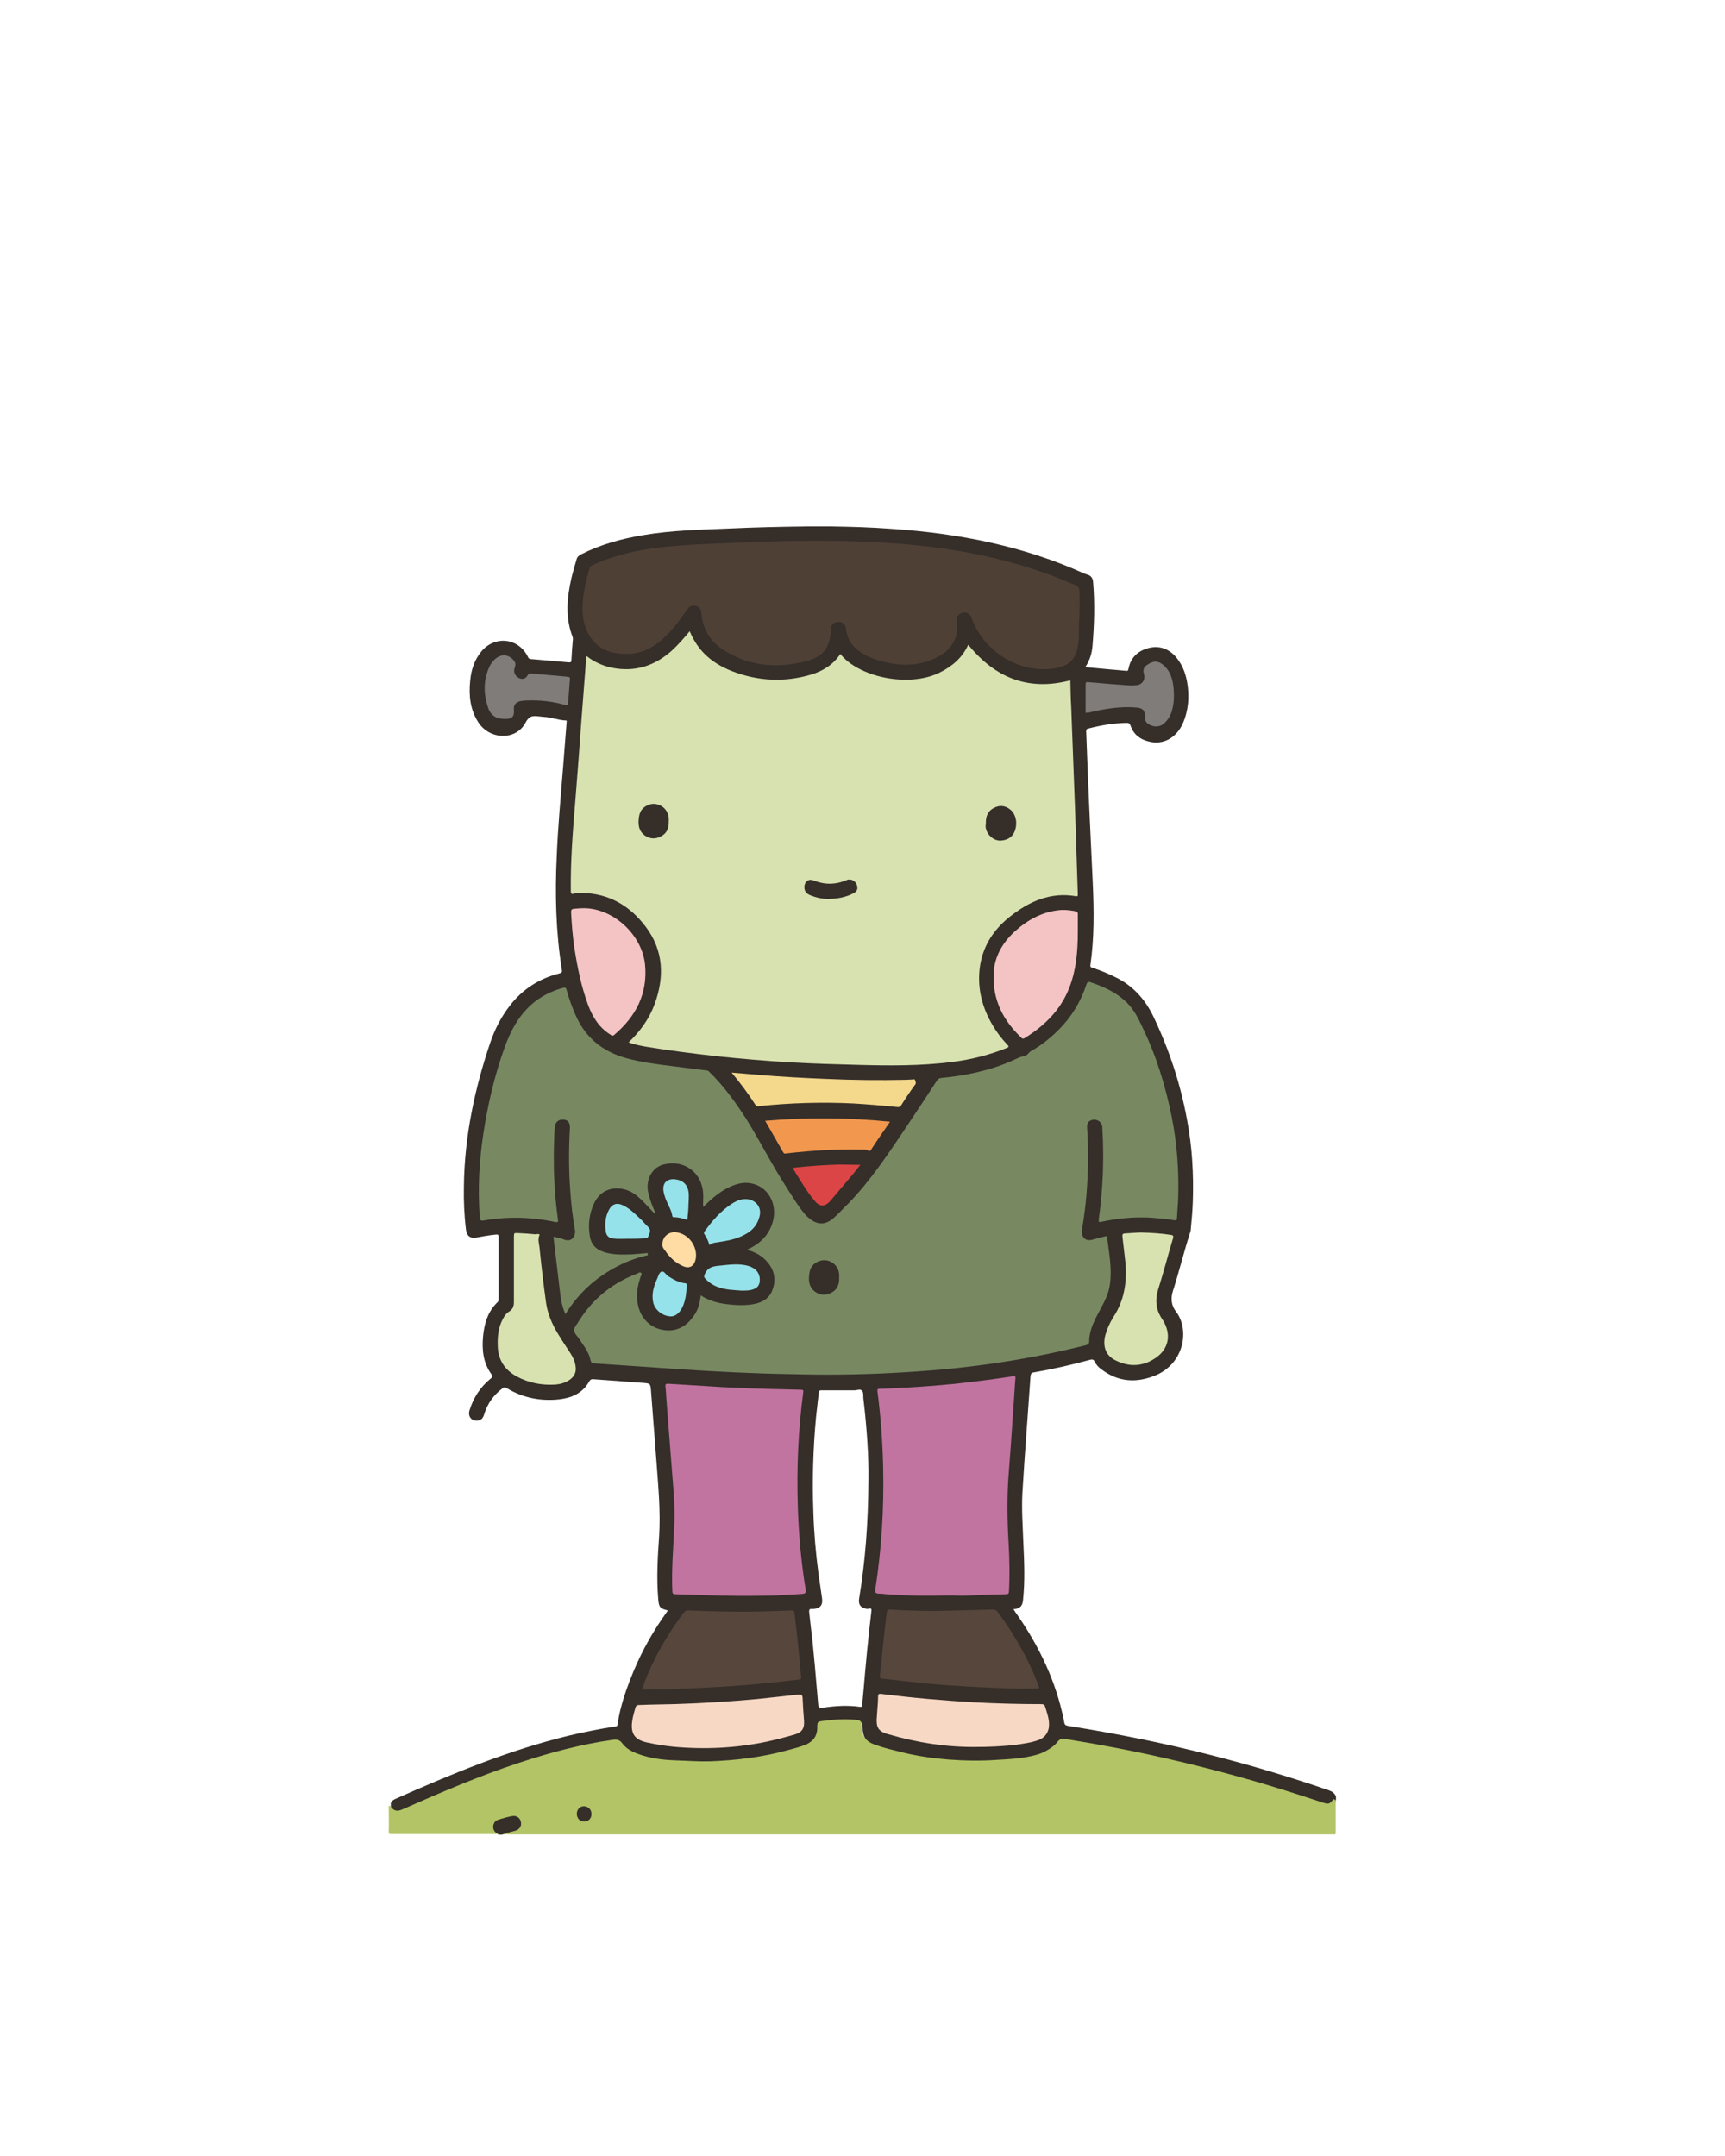
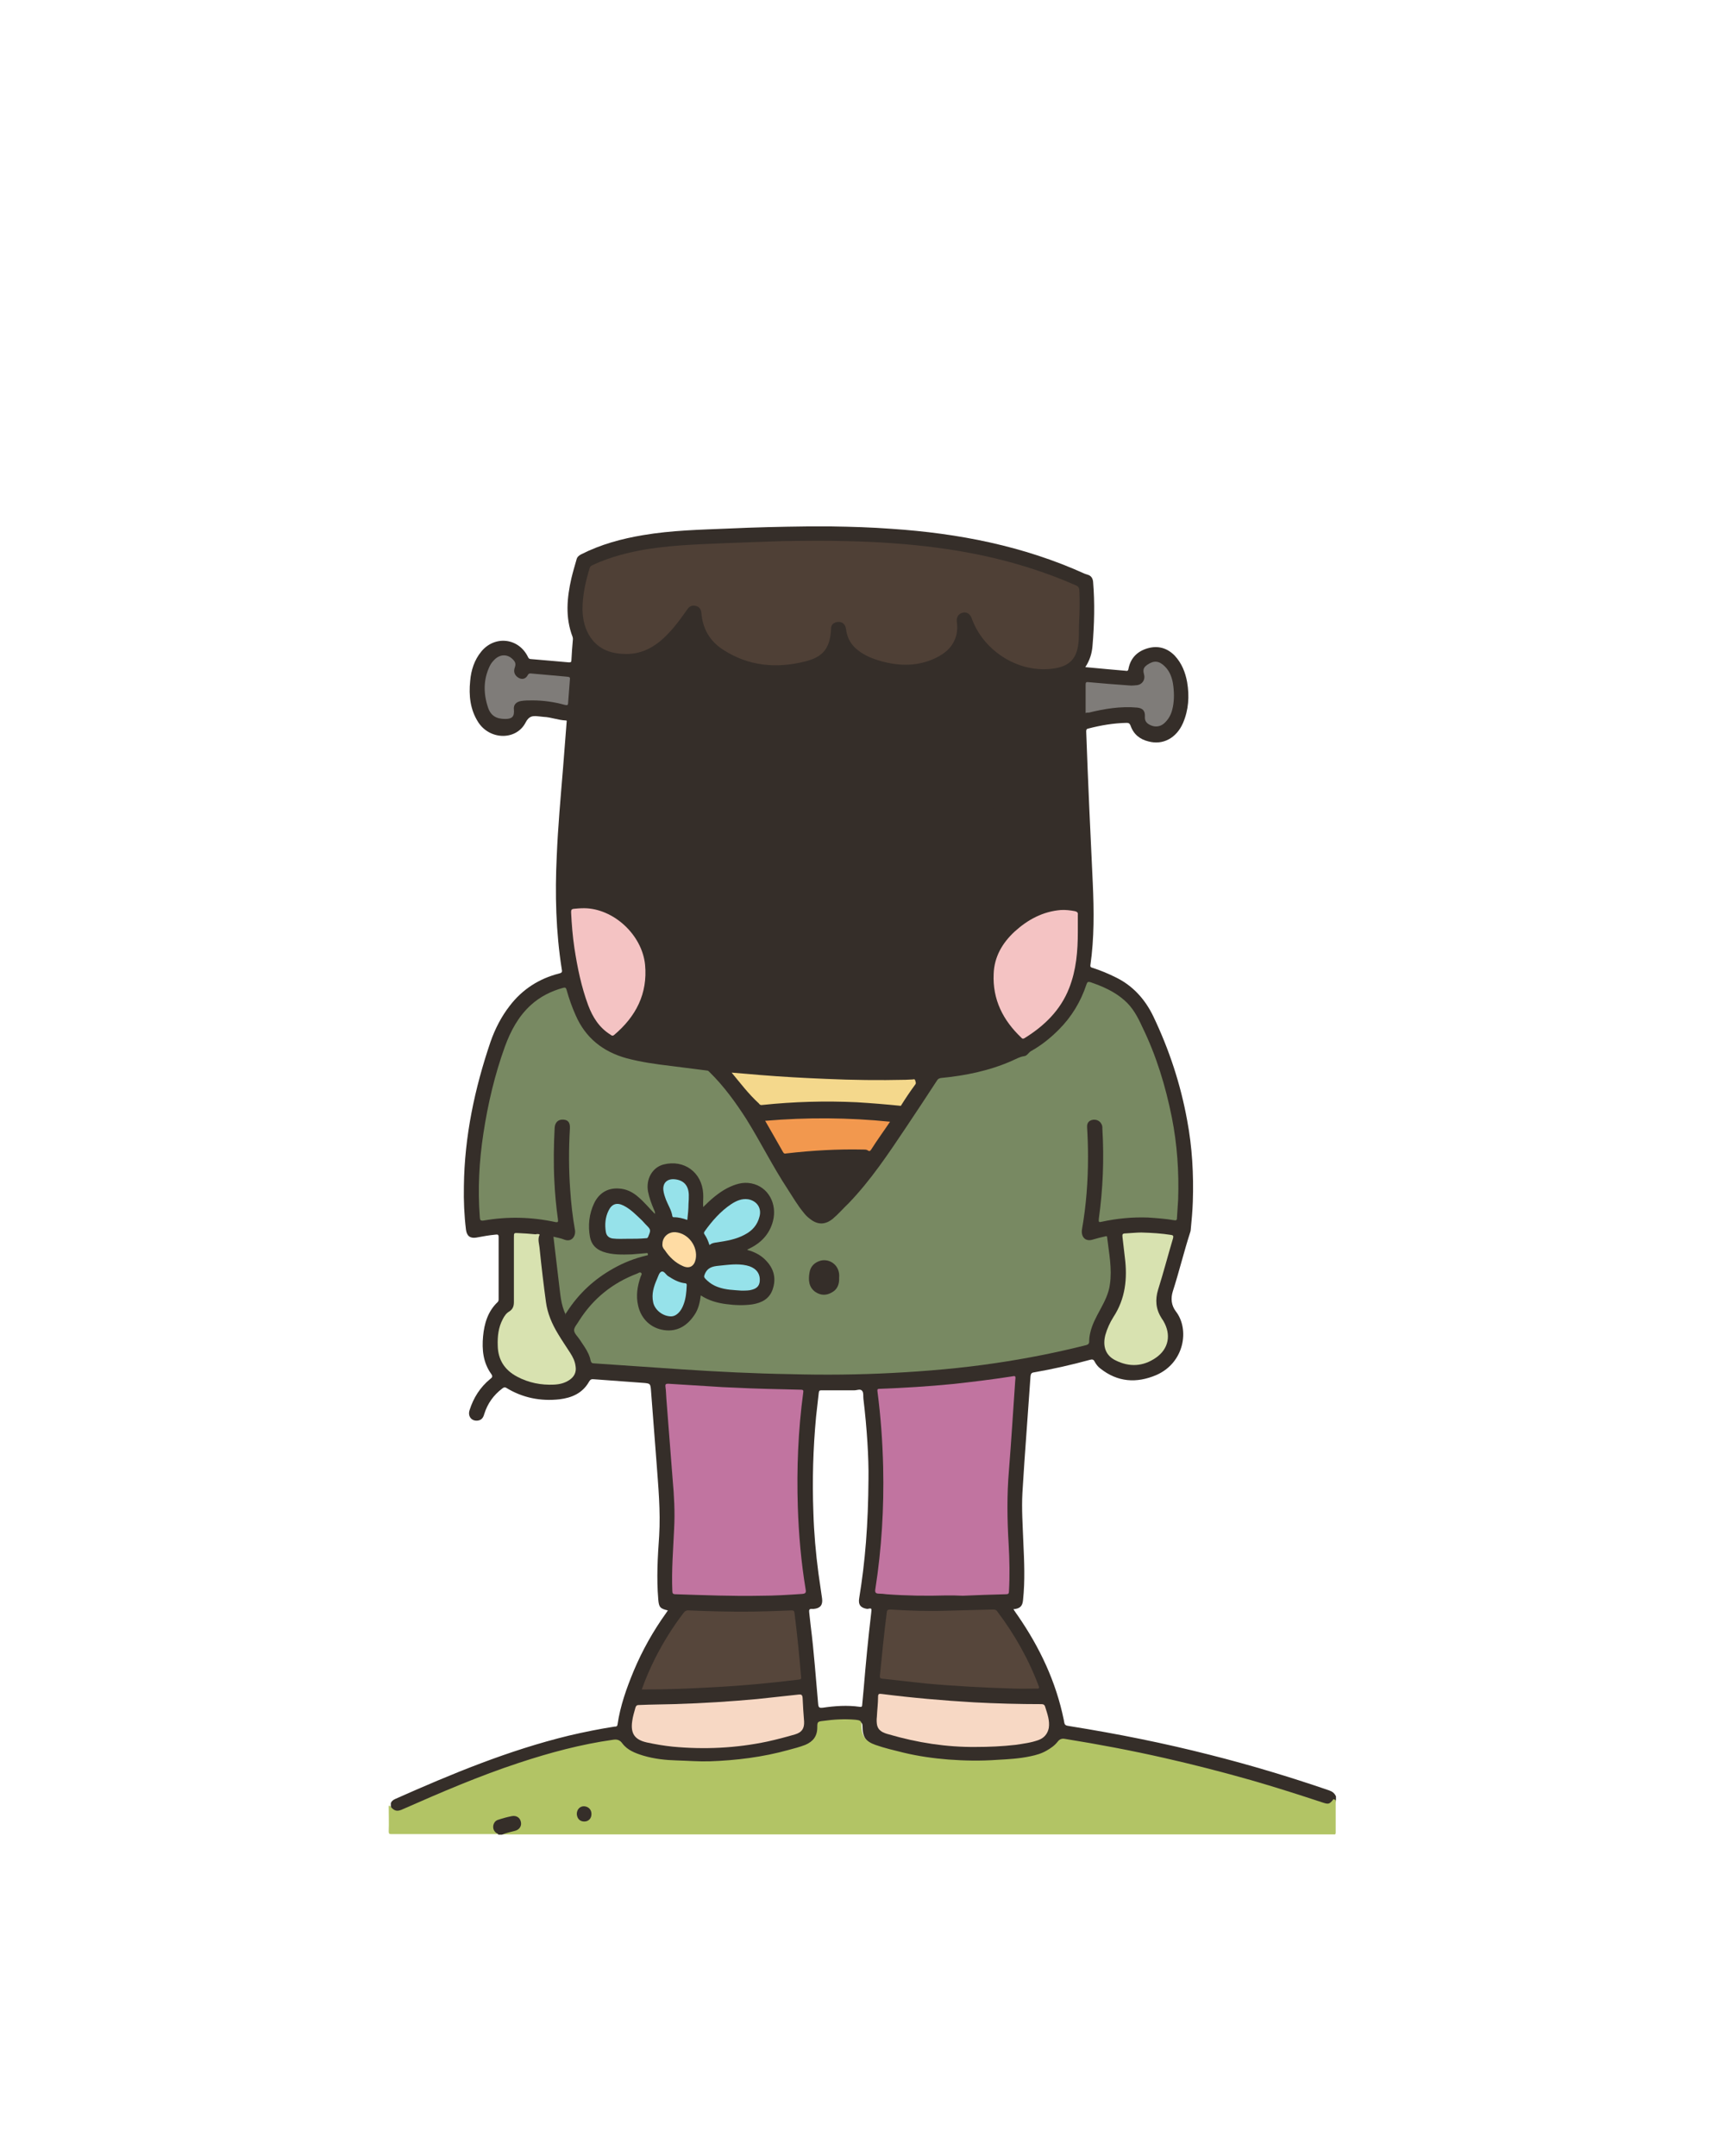
<svg xmlns="http://www.w3.org/2000/svg" version="1.1" id="Capa_1" x="0px" y="0px" viewBox="0 0 576 720" style="enable-background:new 0 0 576 720;" xml:space="preserve">
  <style type="text/css">
	.st0{fill:#352E29;}
	.st1{fill:#B2C465;}
	.st2{fill:#D8E2B0;}
	.st3{fill:#788962;}
	.st4{fill:#4F4036;}
	.st5{fill:#C174A0;}
	.st6{fill:#56463B;}
	.st7{fill:#F4C3C3;}
	.st8{fill:#F7D8C4;}
	.st9{fill:#F4D88C;}
	.st10{fill:#F2984E;}
	.st11{fill:#7F7C79;}
	.st12{fill:#96E2EA;}
	.st13{fill:#DB4545;}
	.st14{fill:#FFDCA4;}
</style>
  <g>
    <path class="st0" d="M443.8,597.9c-13.1-4.5-26.4-8.5-39.9-11.9c-15.3-3.9-30.8-7-46.4-9.5c-2-0.3-2-0.3-2.3-2.2   c-2.6-12.7-8-24.1-15.3-34.7c-0.5-0.7-1-1.4-1.5-2.2c2.2-0.2,3-1,3.2-3c0.7-6.5,0.4-13,0.1-19.5c-0.2-5.5-0.6-10.9-0.3-16.4   c0.4-6.9,0.9-13.8,1.4-20.7c0.4-6.1,0.9-12.1,1.3-18.2c0.1-0.8,0.3-1.2,1.2-1.3c6.3-1.1,12.5-2.5,18.7-4.2c0.7-0.2,1.2-0.1,1.5,0.6   c0.5,0.9,1.1,1.7,1.9,2.3c5.8,4.6,12.1,5,18.7,2.2c9.4-4.1,11.2-15.3,6.5-21.3c-1.5-2-1.7-4.3-1-6.6c2.1-6.5,3.7-13.2,5.8-19.7   c0.1-0.3,0.2-0.6,0.2-0.9c0.3-3.1,0.6-6.3,0.7-9.4c0.3-9.1-0.2-18.2-1.9-27.2c-2.2-12.1-6-23.6-11.3-34.7   c-2.7-5.6-6.7-10.1-12.3-12.9c-2.6-1.3-5.2-2.4-8-3.3c-0.4-0.1-0.8-0.2-0.7-0.9c1.3-9,1.2-18.1,0.8-27.2   c-0.8-16.9-1.6-33.8-2.2-50.8c0-0.6,0.1-0.9,0.7-1c4.2-1.1,8.4-1.8,12.8-1.9c0.7,0,1,0.2,1.3,0.9c1,2.9,3.1,4.6,6,5.3   c4.8,1.3,9.3-1.1,11.5-6.1c1.9-4.4,2.2-9,1.4-13.7c-0.6-3.3-1.8-6.3-4.1-8.8c-2.5-2.6-5.6-3.5-9.1-2.5c-3.4,1-5.7,3.2-6.4,6.9   c-0.1,0.7-0.5,0.7-1,0.6c-1.9-0.2-3.8-0.3-5.7-0.5c-2.5-0.2-5-0.5-7.7-0.7c1.5-2.3,2.2-4.6,2.4-7.1c0.6-7.1,0.8-14.3,0.2-21.4   c-0.1-1.2-0.7-2.1-1.9-2.4c-0.3-0.1-0.6-0.2-0.9-0.3c-20.5-9.3-42.2-13.5-64.5-15c-6.7-0.5-13.3-0.7-20-0.8c-2.8,0-5.6,0-8.4,0   c-8.6,0.1-17.3,0.3-25.9,0.7c-9.6,0.4-19.2,0.6-28.6,2.2c-7.2,1.2-14.2,3.1-20.7,6.4c-0.8,0.4-1.4,0.9-1.6,1.8   c-0.6,2.1-1.2,4.1-1.7,6.2c-1.5,6.6-2.1,13.1,0.4,19.6c0.1,0.3,0.1,0.5,0.1,0.8c-0.2,2.3-0.4,4.7-0.5,7c0,0.6-0.2,0.7-0.8,0.7   c-4.2-0.4-8.4-0.7-12.7-1.1c-0.5,0-0.8-0.2-1-0.7c-3.1-6.4-11.1-7.3-15.6-1.8c-2.3,2.8-3.4,6.2-3.7,9.8c-0.5,4.9,0,9.6,2.7,13.8   c3.9,6,12.7,6.1,15.8,0.1c1.1-2.1,2.2-2.3,4.1-2.1c0.6,0.1,1.3,0.1,1.9,0.2c2.5,0.1,4.9,1.1,7.4,1.2c0.5,0,0.3,0.3,0.3,0.6   c-0.4,5.1-0.8,10.3-1.2,15.4c-0.8,9.8-1.7,19.6-2.1,29.4c-0.6,12.6-0.3,25.2,1.7,37.8c0.2,0.9-0.1,1.1-0.9,1.3   c-6.7,1.7-12.3,5.3-16.5,10.8c-2.8,3.6-4.9,7.7-6.4,12c-5.3,15.6-8.7,31.6-8.9,48.2c-0.1,4.9,0.1,9.7,0.7,14.6   c0.3,2.1,1.4,2.9,3.4,2.6c2.2-0.4,4.3-0.8,6.5-1c0.7-0.1,1,0,1,0.8c0,6.9,0,13.8,0,20.6c0,0.4,0,0.8-0.3,1.1   c-3.3,3.1-4.5,7.2-4.9,11.5c-0.4,4.4,0,8.7,2.7,12.5c0.6,0.8,0.4,1.2-0.3,1.7c-3.4,2.8-5.6,6.3-6.9,10.4c-0.7,2.1,0.7,3.8,2.8,3.5   c1.3-0.2,1.8-1.1,2.1-2.2c1.1-3.5,3.1-6.3,6-8.5c0.4-0.3,0.8-0.6,1.4-0.2c5.4,3.3,11.4,4.5,17.7,3.8c4.1-0.5,7.7-2,9.9-5.9   c0.4-0.7,0.8-0.9,1.6-0.8c5.4,0.4,10.8,0.8,16.3,1.2c2.6,0.2,2.6,0.2,2.8,2.9c0.6,7.8,1.2,15.6,1.8,23.4c0.6,8.2,1.4,16.5,0.9,24.8   c-0.5,7.1-0.9,14.1-0.3,21.2c0.2,2.6,0.6,3.1,3.2,3.7c-0.2,0.3-0.4,0.6-0.6,0.9c-4.3,6-7.9,12.4-10.8,19.3   c-2.4,5.8-4.5,11.7-5.4,17.9c-0.1,0.7-0.5,0.7-1,0.7c-5.1,0.8-10.1,1.8-15.2,3c-20.2,4.9-39.2,12.8-58.1,21.2   c-0.6,0.3-1.2,0.7-1.4,1.4c0,0.4,0,0.8,0,1.3c0.9,1.9,2.2,2.5,4.1,1.6c1-0.4,2-0.9,3-1.3c13.9-6.1,27.8-12,42.4-16.3   c8.6-2.6,17.3-4.7,26.2-5.9c0.4-0.1,0.7-0.3,1.1,0.2c2,3,5,4.3,8.3,5.2c5.4,1.5,11,1.6,16.6,1.8c8.4,0.3,16.7-0.4,24.9-2.1   c4-0.8,7.9-1.8,11.8-3.1c3.7-1.2,4.9-3.1,5-6.9c0-0.1,0-0.2,0-0.4c-0.1-0.5,0.2-0.8,0.7-0.9c4-0.5,8-0.8,12.1-0.4   c1,0.1,1.3,0.5,1.3,1.5c0,3.7,1.3,5.5,4.7,6.8c0.5,0.2,1,0.3,1.5,0.5c12.7,3.9,25.7,5.4,38.9,4.7c4.6-0.3,9.3-0.5,13.7-1.8   c2.8-0.8,5.5-2,7.3-4.5c0.5-0.7,1-0.9,1.8-0.8c16.3,2.6,32.5,5.9,48.5,10c12.9,3.3,25.6,7.1,38.1,11.4c2.1,0.7,3,0.3,3.6-1.6   c0-0.4,0-0.8,0-1.3C445.6,598.8,444.9,598.3,443.8,597.9z M290.9,538.7c-1,8.4-1.8,16.8-2.5,25.2c-0.2,1.8-0.3,3.6-0.5,5.4   c0,0.6-0.2,0.8-0.8,0.7c-4.2-0.6-8.3-0.3-12.4,0.3c-1,0.1-1.4,0-1.5-1.2c-0.8-8.8-1.4-17.5-2.5-26.2c-0.2-1.5-0.3-3-0.5-4.5   c-0.1-0.8,0.1-1.2,1-1.1c0.2,0,0.3,0,0.5,0c2.2-0.2,3.1-1.3,2.8-3.5c-0.4-2.8-0.8-5.5-1.2-8.3c-0.9-6.8-1.5-13.6-1.7-20.4   c-0.4-10.7-0.1-21.3,0.9-32c0.3-2.7,0.6-5.3,0.9-8c0.1-0.7,0.3-0.8,0.9-0.8c3.7,0,7.4,0,11,0c0.9,0,2-0.6,2.6,0.2   c0.5,0.6,0.3,1.7,0.4,2.6c1.2,9.9,1.8,19.8,1.7,26.7c-0.1,15.4-1.1,27.7-3.1,39.9c-0.4,2.2,0.5,3.3,2.7,3.6   C291.1,537,291.1,537,290.9,538.7z" />
    <path class="st1" d="M446,601.1c0,3.6,0,7.2,0,10.8c0,0.6-0.1,0.8-0.7,0.7c-0.2,0-0.3,0-0.5,0c-92.4,0-184.8,0-277.2,0   c0-0.6,0.6-0.6,1-0.7c1.1-0.3,2.3-0.5,3.3-0.9c1.2-0.4,2-1.6,1.7-2.7c-0.3-1.2-1.4-1.9-2.8-1.6c-1.4,0.3-2.8,0.7-4.2,1.1   c-1.8,0.6-2.2,2.3-0.9,3.8c0.3,0.3,0.7,0.4,0.6,0.9c-11.9,0-23.8,0-35.6,0c-0.7,0-0.9-0.1-0.9-0.9c0.1-2.8,0-5.7,0-8.5   c0.1-0.1,0.3-0.1,0.4,0c1.5,1.8,2.4,2,4.5,1c12.7-5.6,25.5-11.1,38.6-15.4c10.3-3.4,20.7-6.2,31.4-7.7c1.3-0.2,2.2,0,3.1,1.2   c1.7,2.3,4.4,3.3,7,4.1c3.7,1.1,7.5,1.5,11.2,1.6c3.6,0.1,7.3,0.4,10.9,0.3c8.9-0.3,17.8-1.4,26.4-3.8c1.9-0.5,3.8-1,5.6-1.7   c2.6-1.1,4-2.9,4-5.8c0-1.9,0.1-2,2-2.2c3.5-0.5,7.1-0.7,10.6-0.4c2,0.2,2.2,0.4,2.2,2.3c0,3.1,1.4,5,4.6,6.1   c3.1,1.1,6.2,1.8,9.4,2.6c5,1.2,10,1.9,15,2.3c5.4,0.4,10.8,0.5,16.3,0.1c3.7-0.2,7.4-0.4,11.1-1.2c1.9-0.4,3.7-0.9,5.4-1.9   c1.4-0.8,2.7-1.7,3.7-3c0.6-0.8,1.4-1.1,2.4-0.9c11.2,1.8,22.3,3.9,33.3,6.4c9.7,2.2,19.4,4.7,28.9,7.4c8,2.3,15.8,4.8,23.7,7.4   c2.1,0.7,2.4,0.7,3.8-1.1C445.8,601.1,445.9,601.1,446,601.1z" />
    <path class="st0" d="M166.4,612.7c-0.1-0.4-0.5-0.4-0.7-0.6c-0.8-0.6-1.1-1.4-1-2.4c0.2-1,0.7-1.7,1.7-2c1.5-0.5,3-0.9,4.5-1.2   c1.5-0.3,2.7,0.5,3,1.8c0.4,1.4-0.4,2.7-1.9,3.1c-1.5,0.4-3,0.7-4.4,1.3C167.2,612.7,166.8,612.7,166.4,612.7z" />
    <path class="st0" d="M197.5,605.8c0,1.5-1,2.5-2.4,2.5c-1.5,0-2.4-1-2.5-2.5c0-1.5,1-2.6,2.4-2.6   C196.5,603.3,197.5,604.3,197.5,605.8z" />
-     <path class="st2" d="M209.9,348.1c3.9-3.7,6.9-7.9,8.7-12.8c3.3-9,3-17.8-2.9-25.7c-5.3-7.1-12.4-11.3-21.5-11.4   c-0.8,0-1.6-0.1-2.4,0.2c-1.2,0.4-1.2-0.2-1.2-1.1c-0.1-9.5,0.6-19,1.4-28.5c0.8-9.7,1.5-19.4,2.2-29c0.5-6.5,1-13,1.5-19.5   c0-0.4,0.1-0.7,0.2-1.2c2.5,2,5.3,3.2,8.4,3.9c7.6,1.5,14.1-0.5,19.9-5.6c2.2-2,4.1-4.2,6.1-6.6c0.4,0.9,0.7,1.6,1.1,2.3   c2.9,5.5,7.5,8.9,13.2,11.1c8.6,3.3,17.4,3.7,26.2,1.1c4-1.2,7.4-3.3,9.8-6.9c6.2,7.8,22.9,11.3,33.2,6.2c4.2-2.1,7.6-5,9.5-9.3   c8.9,11,20,15.6,34.1,11.9c0.1,2.9,0.1,6,0.3,9.1c0.4,11.5,0.9,23.1,1.3,34.6c0.3,9.3,0.6,18.5,0.9,27.8c0,0.5-0.1,0.7-0.6,0.6   c-8.6-1.5-15.8,1.8-22.3,7c-5.6,4.5-9.1,10.2-9.9,17.4c-0.7,6.7,0.9,12.8,4.3,18.6c1.4,2.4,3,4.5,4.9,6.5c0.7,0.7,0.6,0.9-0.2,1.2   c-5.7,2.3-11.7,3.8-17.8,4.6c-10.8,1.4-21.6,1.3-32.4,1c-7.2-0.2-14.4-0.4-21.6-0.8c-8.4-0.5-16.8-1.2-25.2-2.1   c-7.9-0.9-15.9-1.9-23.7-3.2C213.4,349.1,211.7,348.8,209.9,348.1z" />
    <path class="st3" d="M188.9,439c-1.7-3.4-1.8-7.1-2.3-10.8c-0.6-5-1.2-10.1-1.8-15.2c1.2,0.3,2.5,0.5,3.7,1   c2.5,0.9,3.8-1.3,3.5-3.2c-0.8-4.4-1.3-8.9-1.6-13.4c-0.5-6.9-0.5-13.7-0.1-20.6c0.1-1.9-0.6-2.8-2.2-2.9c-1.7-0.1-2.8,0.9-2.9,2.8   c-0.3,5.9-0.4,11.7-0.1,17.6c0.2,4.3,0.6,8.6,1.2,12.9c0.1,0.8,0.1,1.1-0.9,0.9c-7.9-1.7-15.9-1.9-23.9-0.5   c-1.3,0.2-1.2-0.4-1.3-1.3c-0.7-9.3-0.2-18.5,1.2-27.7c1.5-9.9,3.8-19.7,7.2-29.1c1.9-5.2,4.5-10.1,8.7-13.9   c3.1-2.8,6.7-4.6,10.7-5.7c0.7-0.2,1-0.1,1.2,0.7c0.8,2.9,1.8,5.7,3,8.4c3.3,7.6,9.1,12.2,17,14.4c4.9,1.3,9.9,2,15,2.6   c3.9,0.5,7.8,1,11.8,1.5c0.4,0,0.6,0.2,0.9,0.5c4.8,4.7,8.7,10.1,12.3,15.7c4.8,7.7,8.8,15.8,13.8,23.4c1.7,2.6,3.3,5.4,5.3,7.8   c0.6,0.8,1.3,1.5,2.1,2.1c2.6,2.1,5.1,2.1,7.7,0c1.9-1.6,3.5-3.5,5.3-5.2c7.4-7.7,13.3-16.6,19.2-25.4c3.5-5.2,6.9-10.4,10.3-15.6   c0.3-0.5,0.7-0.7,1.3-0.8c8.2-0.8,16.1-2.4,23.6-5.7c1.4-0.6,2.7-1.4,4.2-1.6c1-0.1,1.4-1.2,2.3-1.7c3.4-1.9,6.4-4.3,9.2-7.1   c4.3-4.3,7.4-9.4,9.3-15.2c0.3-0.8,0.5-0.9,1.3-0.7c4.1,1.4,8,3.1,11.3,6c2.8,2.4,4.5,5.6,6,8.9c4.7,9.6,7.8,19.8,9.9,30.3   c1.8,9.1,2.4,18.2,2.1,27.4c-0.1,2.1-0.3,4.1-0.4,6.2c0,0.7-0.3,0.8-0.9,0.7c-2.9-0.5-5.8-0.7-8.7-0.9c-5.2-0.2-10.4,0.3-15.5,1.4   c-0.9,0.2-1.1,0.2-1-0.9c1.4-10,1.8-20.1,1.2-30.1c0-0.6,0-1.1-0.3-1.6c-0.5-1.1-1.8-1.7-3.1-1.4c-1.2,0.3-1.8,1.1-1.7,2.5   c0.2,3.3,0.3,6.6,0.3,9.9c0,8.1-0.6,16.1-2,24.1c-0.4,2.3,0.9,4.4,3.8,3.4c1.3-0.4,2.6-0.7,3.9-1c0.4-0.1,0.7-0.2,0.7,0.4   c0.6,5.2,1.7,10.4,0.9,15.7c-0.4,3-1.8,5.7-3.2,8.3c-1.4,2.6-2.8,5.1-3.4,8c-0.2,0.9-0.3,1.7-0.3,2.6c0,0.8-0.3,1.1-1,1.3   c-9.9,2.5-20,4.5-30.2,6c-11.4,1.7-22.9,2.7-34.5,3.3c-11.3,0.6-22.7,0.7-34,0.4c-12.1-0.2-24.2-0.8-36.3-1.6   c-9.8-0.7-19.5-1.3-29.3-2c-0.7,0-1-0.2-1.2-1c-0.3-1.6-1.1-3.1-2-4.5c-0.5-0.8-1.1-1.6-1.6-2.4c-0.7-1.1-1.9-2.1-1.9-3.2   c0-1,1.1-2.1,1.7-3.2c4.7-7.4,11.2-12.6,19.4-15.7c0.4-0.2,0.9-0.6,1.3-0.2c0.4,0.4-0.1,0.9-0.2,1.3c-1.1,3.2-1.6,6.4-0.8,9.7   c1,4.4,4.3,7.5,8.7,8.1c4.4,0.6,7.7-1.5,10.1-5.1c1.3-1.9,1.8-4.1,2.1-6.5c2.6,1.7,5.4,2.5,8.4,2.9c2.9,0.4,5.9,0.5,8.8,0.1   c3.1-0.5,5.7-1.8,6.8-5c1.2-3.5,0.5-6.7-2-9.4c-1.5-1.7-3.4-2.8-5.5-3.5c-0.3-0.1-0.7-0.1-1-0.4c4.3-1.9,7.4-4.9,8.6-9.5   c1.5-5.8-1.6-11.5-7.2-12.6c-2.9-0.6-5.5,0.3-8.1,1.6c-3,1.6-5.5,3.8-8,6.3c-0.1-1.6,0.1-3,0-4.5c-0.4-7.1-6.4-11.5-13.3-9.7   c-3.7,1-5.9,4.9-5.1,9.1c0.4,2,1.1,3.9,1.9,5.8c0.2,0.5,0.5,0.9,0.4,1.6c-1.9-1.9-3.5-3.9-5.5-5.6c-1.9-1.7-4.1-2.8-6.7-2.9   c-3.7-0.2-6.5,1.6-8.1,4.9c-1.7,3.6-2.1,7.4-1.4,11.3c0.5,2.5,1.9,4,4.3,4.9c3.1,1.1,6.4,1,9.6,0.9c1.6-0.1,3.2-0.3,4.8-0.4   c0.3,0,0.5-0.2,0.6,0.2c0.2,0.6-0.2,0.5-0.5,0.6c-3.8,0.9-7.4,2.3-10.8,4.2c-6.5,3.6-11.7,8.4-15.7,14.6c-0.2,0.3-0.4,0.6-0.6,0.9   C189,438.9,189,439,188.9,439z" />
    <path class="st4" d="M261.2,180.7c7.2-0.1,14.3-0.2,21.5,0c20.6,0.5,40.9,2.6,60.6,8.8c5.4,1.7,10.8,3.7,16,6   c0.7,0.3,1,0.7,1.1,1.5c0.2,3.8,0.1,7.5-0.1,11.3c-0.1,2.4,0.1,4.8-0.3,7.2c-0.7,4.7-3.1,6.9-7.8,7.7c-11.9,1.9-23.5-5.7-27.5-16.1   c-0.1-0.3-0.2-0.5-0.3-0.8c-0.6-1.4-1.7-2-2.9-1.7c-1.4,0.3-2.2,1.5-2,3c0.2,1.6,0.2,3.1-0.2,4.6c-1,3.7-3.6,6-7,7.6   c-5.7,2.7-11.7,2.7-17.7,1.1c-3.3-0.9-6.4-2.1-9-4.5c-1.8-1.7-2.8-3.8-3.1-6.3c-0.2-1.8-1.6-2.8-3.3-2.3c-1.1,0.3-1.7,1-1.7,2.2   c-0.3,6.3-2.5,9.4-8.7,10.9c-9.5,2.4-18.8,1.6-27.3-3.9c-4.4-2.8-6.9-7-7.3-12.3c-0.1-1.1-0.6-2-1.7-2.3c-1.2-0.4-2.3,0-3,1.1   c-1.9,2.7-3.9,5.5-6.2,7.9c-3.8,4.1-8.3,7-14.1,7c-4.8,0-9.1-1.3-12-5.5c-1.9-2.8-2.6-5.9-2.7-9.3c0-4.8,1-9.3,2.4-13.9   c0.2-0.7,0.7-0.8,1.2-1.1c5.9-2.7,12.2-4.3,18.6-5.3c9.2-1.4,18.5-1.6,27.8-2C250.1,181.1,255.6,180.9,261.2,180.7z" />
    <path class="st5" d="M316,532.8c-6.7,0.2-13.3,0.1-20-0.4c-0.8-0.1-1.7-0.2-2.5-0.2c-1.2,0-1.4-0.5-1.2-1.6   c2.1-13.5,2.9-27,2.6-40.6c-0.2-8.5-0.8-16.9-1.9-25.3c-0.1-0.7,0-0.9,0.7-0.9c8.1-0.3,16.3-0.8,24.4-1.6c6.5-0.7,13-1.5,19.5-2.5   c1.5-0.3,1.6-0.3,1.4,1.3c-0.7,10-1.3,20-2.1,30c-0.7,8.2-0.6,16.4-0.1,24.7c0.3,5.3,0.4,10.5,0.1,15.8c0,0.6-0.2,0.9-0.9,0.9   c-4.8,0.1-9.7,0.3-14.5,0.5C319.6,532.8,317.8,532.8,316,532.8z" />
    <path class="st5" d="M245.1,463.4c7.4,0.4,14.8,0.5,22.3,0.7c0.9,0,0.9,0.3,0.8,1c-1.7,12.7-2.2,25.4-1.8,38.1   c0.3,9.2,1.1,18.4,2.6,27.5c0.2,1.1,0.1,1.5-1.2,1.6c-4.5,0.3-9.1,0.6-13.6,0.6c-9.6,0.2-19.1-0.2-28.6-0.5c-0.9,0-1.1-0.3-1.1-1.1   c-0.3-7,0.3-13.9,0.6-20.8c0.3-5.5,0-11-0.5-16.5c-0.7-9-1.4-18-2.1-27c-0.1-1.3-0.1-2.6-0.3-3.9c-0.1-0.8,0.1-1,0.9-1   c4.8,0.3,9.6,0.6,14.5,0.9C240,463.2,242.5,463.3,245.1,463.4z" />
    <path class="st6" d="M214.3,564.2c1.3-3.7,2.8-7.1,4.5-10.5c2.7-5.3,5.8-10.3,9.4-15c0.5-0.7,1-1,1.9-0.9   c7.1,0.3,14.3,0.5,21.5,0.4c4.2-0.1,8.4-0.2,12.6-0.4c0.8,0,1,0.1,1.1,0.9c0.9,7.1,1.6,14.2,2.2,21.3c0.1,0.6,0,0.8-0.7,0.9   c-9.8,1.2-19.5,2.1-29.4,2.6c-7.3,0.4-14.5,0.7-21.8,0.7C215.1,564.2,214.8,564.2,214.3,564.2z" />
    <path class="st6" d="M346.9,563.9c-2.8,0-5.6,0.1-8.4,0c-9.8-0.3-19.6-0.8-29.4-1.7c-4.9-0.5-9.7-1.1-14.5-1.6   c-0.7-0.1-0.8-0.2-0.8-0.9c0.7-7.1,1.4-14.2,2.3-21.2c0.1-0.9,0.4-1,1.2-1c6.2,0.4,12.5,0.6,18.7,0.4c5.2-0.1,10.3-0.3,15.5-0.4   c0.5,0,1,0,1.4,0.5c5.9,7.8,10.7,16.3,14.1,25.5C346.8,563.6,346.8,563.8,346.9,563.9z" />
    <path class="st7" d="M359.9,311.1c0,6.5-0.5,12.8-2.9,18.9c-2.9,7.4-8.3,12.6-14.9,16.7c-0.5,0.3-0.8,0.2-1.1-0.2   c-6.1-5.8-9.6-12.7-9.2-21.3c0.2-5.7,2.9-10.3,7-14.1c4.4-4,9.4-6.7,15.4-7.2c1.6-0.1,3.2,0.1,4.8,0.4c0.7,0.2,1,0.5,0.9,1.2   C359.9,307.4,359.9,309.2,359.9,311.1z" />
    <path class="st8" d="M325.8,583.4c-9.7,0.1-19.4-1.4-29-4.2c-1.9-0.5-3.7-1.2-4-3.5c-0.1-0.8-0.1-1.6,0-2.4   c0.1-2.2,0.4-4.5,0.4-6.7c0-1,0.4-1,1.2-0.9c10.2,1.3,20.5,2.2,30.8,2.8c7.5,0.4,15,0.6,22.5,0.6c0.7,0,1.1,0.2,1.3,0.9   c0.7,2.3,1.6,4.6,1.2,7.1c-0.4,1.9-1.5,3.2-3.2,3.9c-2.6,1-5.3,1.3-7.9,1.7C334.7,583.2,330.3,583.4,325.8,583.4z" />
    <path class="st8" d="M224.9,569.1c10.3-0.3,19.1-0.9,27.9-1.7c4.6-0.5,9.3-1,13.9-1.5c0.9-0.1,1.2,0.1,1.3,1.1   c0.1,2.6,0.3,5.3,0.5,7.9c0.1,2.3-0.7,3.6-3,4.3c-3.1,0.9-6.1,1.7-9.3,2.4c-10.4,2.2-21,2.7-31.6,1.7c-2.9-0.3-5.8-0.8-8.6-1.4   c-4-0.9-5.5-2.9-4.9-7.1c0.2-1.6,0.7-3.1,1.1-4.6c0.2-0.5,0.4-0.8,1-0.8C217.7,569.2,222.1,569.2,224.9,569.1z" />
    <path class="st2" d="M180.2,412.3c-0.8,1.6-0.1,3.2,0,4.8c0.6,5.9,1.3,11.8,2.1,17.7c0.5,3.8,2,7.3,4,10.6c1.3,2.2,2.7,4.2,4.1,6.4   c0.9,1.4,1.6,2.8,1.8,4.5c0.3,1.9-0.4,3.4-2,4.5c-1.6,1.1-3.3,1.5-5.2,1.6c-4.3,0.2-8.5-0.6-12.4-2.7c-4.1-2.2-6.3-5.6-6.4-10.3   c-0.1-3.1,0.2-6.1,1.7-8.9c0.5-1,1.2-2,2.1-2.5c1.3-0.8,1.6-1.9,1.6-3.2c0-7.2,0-14.4,0-21.6c0-1.5,0-1.5,1.6-1.4   c1.9,0.1,3.7,0.2,5.6,0.4C179.3,412.1,179.8,412,180.2,412.3z" />
    <path class="st7" d="M195.1,303.3c9.7,0.1,19.3,8.8,20.3,18.9c0.9,9.7-3.1,17.3-10.3,23.4c-0.6,0.5-0.9,0.2-1.3-0.1   c-3.7-2.3-5.9-5.8-7.4-9.8c-2.3-6.2-3.6-12.6-4.6-19.1c-0.6-4-0.9-7.9-1.1-11.9c0-0.8,0.1-1.1,0.9-1.2   C192.7,303.4,193.7,303.3,195.1,303.3z" />
    <path class="st2" d="M381.1,411.6c3.6,0.1,6.7,0.3,9.9,0.8c0.7,0.1,0.9,0.3,0.7,1.1c-1.7,5.7-3.2,11.5-5,17.2   c-1,3.3-0.8,6.4,1.1,9.4c0.2,0.4,0.5,0.7,0.7,1.1c2.6,4.5,1.8,9.2-2.5,12.2c-4.3,3-8.9,3.2-13.5,0.9c-3.3-1.6-4.4-4.7-3.4-8.5   c0.6-2.1,1.5-4.1,2.7-6c4-6.1,4.7-12.9,3.8-19.9c-0.3-2.3-0.5-4.6-0.8-6.9c-0.1-0.8,0.1-1.1,1-1.1   C377.7,411.8,379.6,411.6,381.1,411.6z" />
-     <path class="st9" d="M244.3,358.2c3.3,0.3,6.4,0.5,9.5,0.8c7.4,0.6,14.7,1,22.1,1.3c8.8,0.4,17.7,0.5,26.5,0.3   c0.7,0,1.4-0.1,2.2-0.1c0.4,0,0.8-0.3,1,0.3c0.1,0.5,0.4,0.9,0,1.4c-1.7,2.3-3.3,4.7-4.8,7.1c-0.4,0.5-0.8,0.4-1.2,0.4   c-4.9-0.5-9.8-0.9-14.7-1.2c-10.5-0.5-21-0.2-31.5,0.9c-0.5,0.1-0.9,0-1.2-0.5C249.9,365.3,247.3,361.8,244.3,358.2z" />
+     <path class="st9" d="M244.3,358.2c3.3,0.3,6.4,0.5,9.5,0.8c7.4,0.6,14.7,1,22.1,1.3c8.8,0.4,17.7,0.5,26.5,0.3   c0.7,0,1.4-0.1,2.2-0.1c0.4,0,0.8-0.3,1,0.3c0.1,0.5,0.4,0.9,0,1.4c-1.7,2.3-3.3,4.7-4.8,7.1c-4.9-0.5-9.8-0.9-14.7-1.2c-10.5-0.5-21-0.2-31.5,0.9c-0.5,0.1-0.9,0-1.2-0.5C249.9,365.3,247.3,361.8,244.3,358.2z" />
    <path class="st10" d="M255.5,374.3c14-1.2,27.7-1.1,41.7,0.3c-1.1,1.6-2.1,3.1-3.1,4.5c-1.1,1.6-2.2,3.2-3.2,4.8   c-0.3,0.4-0.5,0.7-1.1,0.3c-0.4-0.3-0.9-0.3-1.4-0.3c-8.7-0.2-17.3,0.3-25.9,1.3c-0.4,0.1-0.7,0.1-1-0.4   C259.6,381.4,257.6,378,255.5,374.3z" />
    <path class="st11" d="M362.5,238.1c0-3.3,0-6.4,0-9.5c0-0.7,0.2-0.9,0.9-0.8c4.5,0.4,9.1,0.8,13.6,1.1c0.9,0.1,1.9,0,2.8-0.1   c1.7-0.3,2.7-1.9,2.2-3.6c-0.4-1.5-0.2-2.3,1.1-3.2c2.2-1.5,3.9-1.4,5.9,0.6c1.8,1.8,2.5,4.1,2.8,6.6c0.3,2.6,0.3,5.3-0.4,7.9   c-0.4,1.6-1.2,3-2.3,4.1c-1.4,1.5-3.3,1.8-5.1,0.9c-1.2-0.6-1.8-1.4-1.7-2.8c0.1-1.9-0.7-2.8-2.6-3c-5.5-0.5-10.9,0.4-16.2,1.7   C363.2,237.9,363,238,362.5,238.1z" />
    <path class="st11" d="M177.8,233.9c-1.3,0-2.6,0-3.8,0.2c-1.7,0.3-2.6,1.3-2.4,2.9c0.2,2.3-0.6,3.1-2.9,3.1c-3,0-4.9-1.1-5.8-4   c-1.5-4.6-1.5-9.2,0.6-13.6c0.4-0.9,1-1.6,1.7-2.3c2-1.9,4.6-1.8,6.4,0.4c0.6,0.7,0.6,1.5,0.3,2.3c-0.5,1.4-0.1,2.5,1,3.3   c1.3,0.9,2.6,0.6,3.3-0.7c0.3-0.5,0.4-0.6,1-0.6c4.1,0.4,8.2,0.7,12.3,1.1c0.7,0.1,0.9,0.2,0.8,0.9c-0.2,2.6-0.4,5.2-0.6,7.8   c0,1-0.5,0.8-1.1,0.7C185,234.4,181.4,233.9,177.8,233.9z" />
    <path class="st12" d="M236.9,415.8c-0.4-1.3-0.9-2.5-1.6-3.5c-0.3-0.4-0.3-0.7,0-1.1c2.5-3.5,5.3-6.7,8.9-9.1   c1.7-1.1,3.5-1.9,5.6-1.6c2.9,0.5,4.6,2.9,3.8,5.8c-0.7,2.8-2.4,4.7-4.9,6c-2.9,1.6-6.1,2.1-9.3,2.6   C238.6,415,237.7,415.1,236.9,415.8z" />
-     <path class="st13" d="M287.3,389c-1.1,1.3-1.9,2.5-2.9,3.6c-2.4,2.8-4.7,5.6-7.1,8.4c-1.8,2.1-3.6,2.1-5.3,0   c-2.7-3.2-4.8-6.9-7-10.4c-0.4-0.6,0-0.6,0.5-0.7c5-0.5,10-0.9,15.1-1C282.7,388.9,284.8,389,287.3,389z" />
    <path class="st12" d="M247.5,431c-2.4-0.2-5.1-0.2-7.8-1.2c-1.7-0.6-3.1-1.6-4.3-2.9c-0.4-0.5-0.3-0.7-0.1-1.3   c0.9-2.3,2.6-2.7,4.7-2.9c3.1-0.3,6.2-0.8,9.3-0.1c2.7,0.6,4.3,2.2,4.4,4.5c0.1,2-0.7,3.1-2.6,3.6C250.2,431,249,431,247.5,431z" />
    <path class="st12" d="M208.9,413.7c-0.9,0-2.6,0.1-4.3-0.1c-1.4-0.2-2.1-1-2.3-2.2c-0.4-2.4-0.2-4.9,0.9-7.1c1.1-2.3,2.8-2.8,5-1.7   c2.4,1.2,4.3,3.2,6.2,5c0.4,0.4,0.8,0.9,1.2,1.3c1.8,1.8,1.8,1.8,0.8,4.2c-0.2,0.4-0.4,0.4-0.7,0.4   C213.7,413.7,211.7,413.7,208.9,413.7z" />
    <path class="st12" d="M229.3,429.4c-0.1,2.2-0.3,4.2-1,6.1c-0.9,2.6-2.6,4.2-4.4,4.1c-2.7-0.1-5.3-2.2-5.8-4.7   c-0.6-2.8,0.2-5.3,1.3-7.8c0.4-0.9,0.7-2.1,1.4-2.4c0.9-0.4,1.5,0.9,2.2,1.4c1.7,1.1,3.4,2.1,5.4,2.4   C229.2,428.5,229.4,428.8,229.3,429.4z" />
    <path class="st14" d="M221.2,415.4c0-2.3,2-4.1,4.4-3.9c4.3,0.4,7.5,4.8,6.7,9c-0.5,2.4-2.1,3.3-4.3,2.3c-2.5-1.1-4.5-3-6-5.3   C221.4,416.9,221.1,416.2,221.2,415.4z" />
    <path class="st12" d="M229.5,407.4c-1.4-0.5-2.9-0.9-4.4-0.9c-0.3,0-0.5,0-0.6-0.4c-0.3-2-1.4-3.6-2.1-5.4   c-0.4-1.1-0.8-2.2-0.9-3.3c-0.2-2.3,1.2-3.7,3.5-3.6c3.2,0.2,4.9,2,5,5.2c0,1,0,2-0.1,3C229.9,403.8,229.7,405.6,229.5,407.4z" />
    <path class="st0" d="M329.2,275c-0.1-2.4,0.7-4.2,2.7-5.2c1.9-1,3.8-0.8,5.5,0.6c1.7,1.4,2.4,4.1,1.6,6.7c-0.6,2.1-2.2,3.4-4.6,3.6   c-2.5,0.3-5.1-2-5.3-4.7C329.1,275.6,329.2,275.2,329.2,275z" />
    <path class="st0" d="M223.3,274.3c0.1,2.2-0.6,4-2.6,5c-1.8,1-3.7,0.9-5.4-0.3c-2.2-1.6-2.3-4-1.9-6.4c0.3-2,1.6-3.4,3.7-4   C220.2,267.8,223.7,270.3,223.3,274.3z" />
    <path class="st0" d="M280.2,426.7c0.1,2.2-0.6,4-2.6,5c-1.8,1-3.7,0.9-5.4-0.3c-2.2-1.6-2.3-4-1.9-6.4c0.3-2,1.6-3.4,3.7-4   C277.2,420.2,280.6,422.7,280.2,426.7z" />
    <path class="st0" d="M276.4,300.2c-1.7,0-3.9-0.4-6-1.3c-1.4-0.6-1.9-1.6-1.8-3c0.2-1.6,1.5-2.5,3-1.9c3.7,1.5,7.4,1.5,11.1-0.1   c1.3-0.6,2.9,0.2,3.4,1.6c0.5,1.4,0.1,2.3-1.5,3C282.4,299.6,279.6,300.2,276.4,300.2z" />
  </g>
</svg>